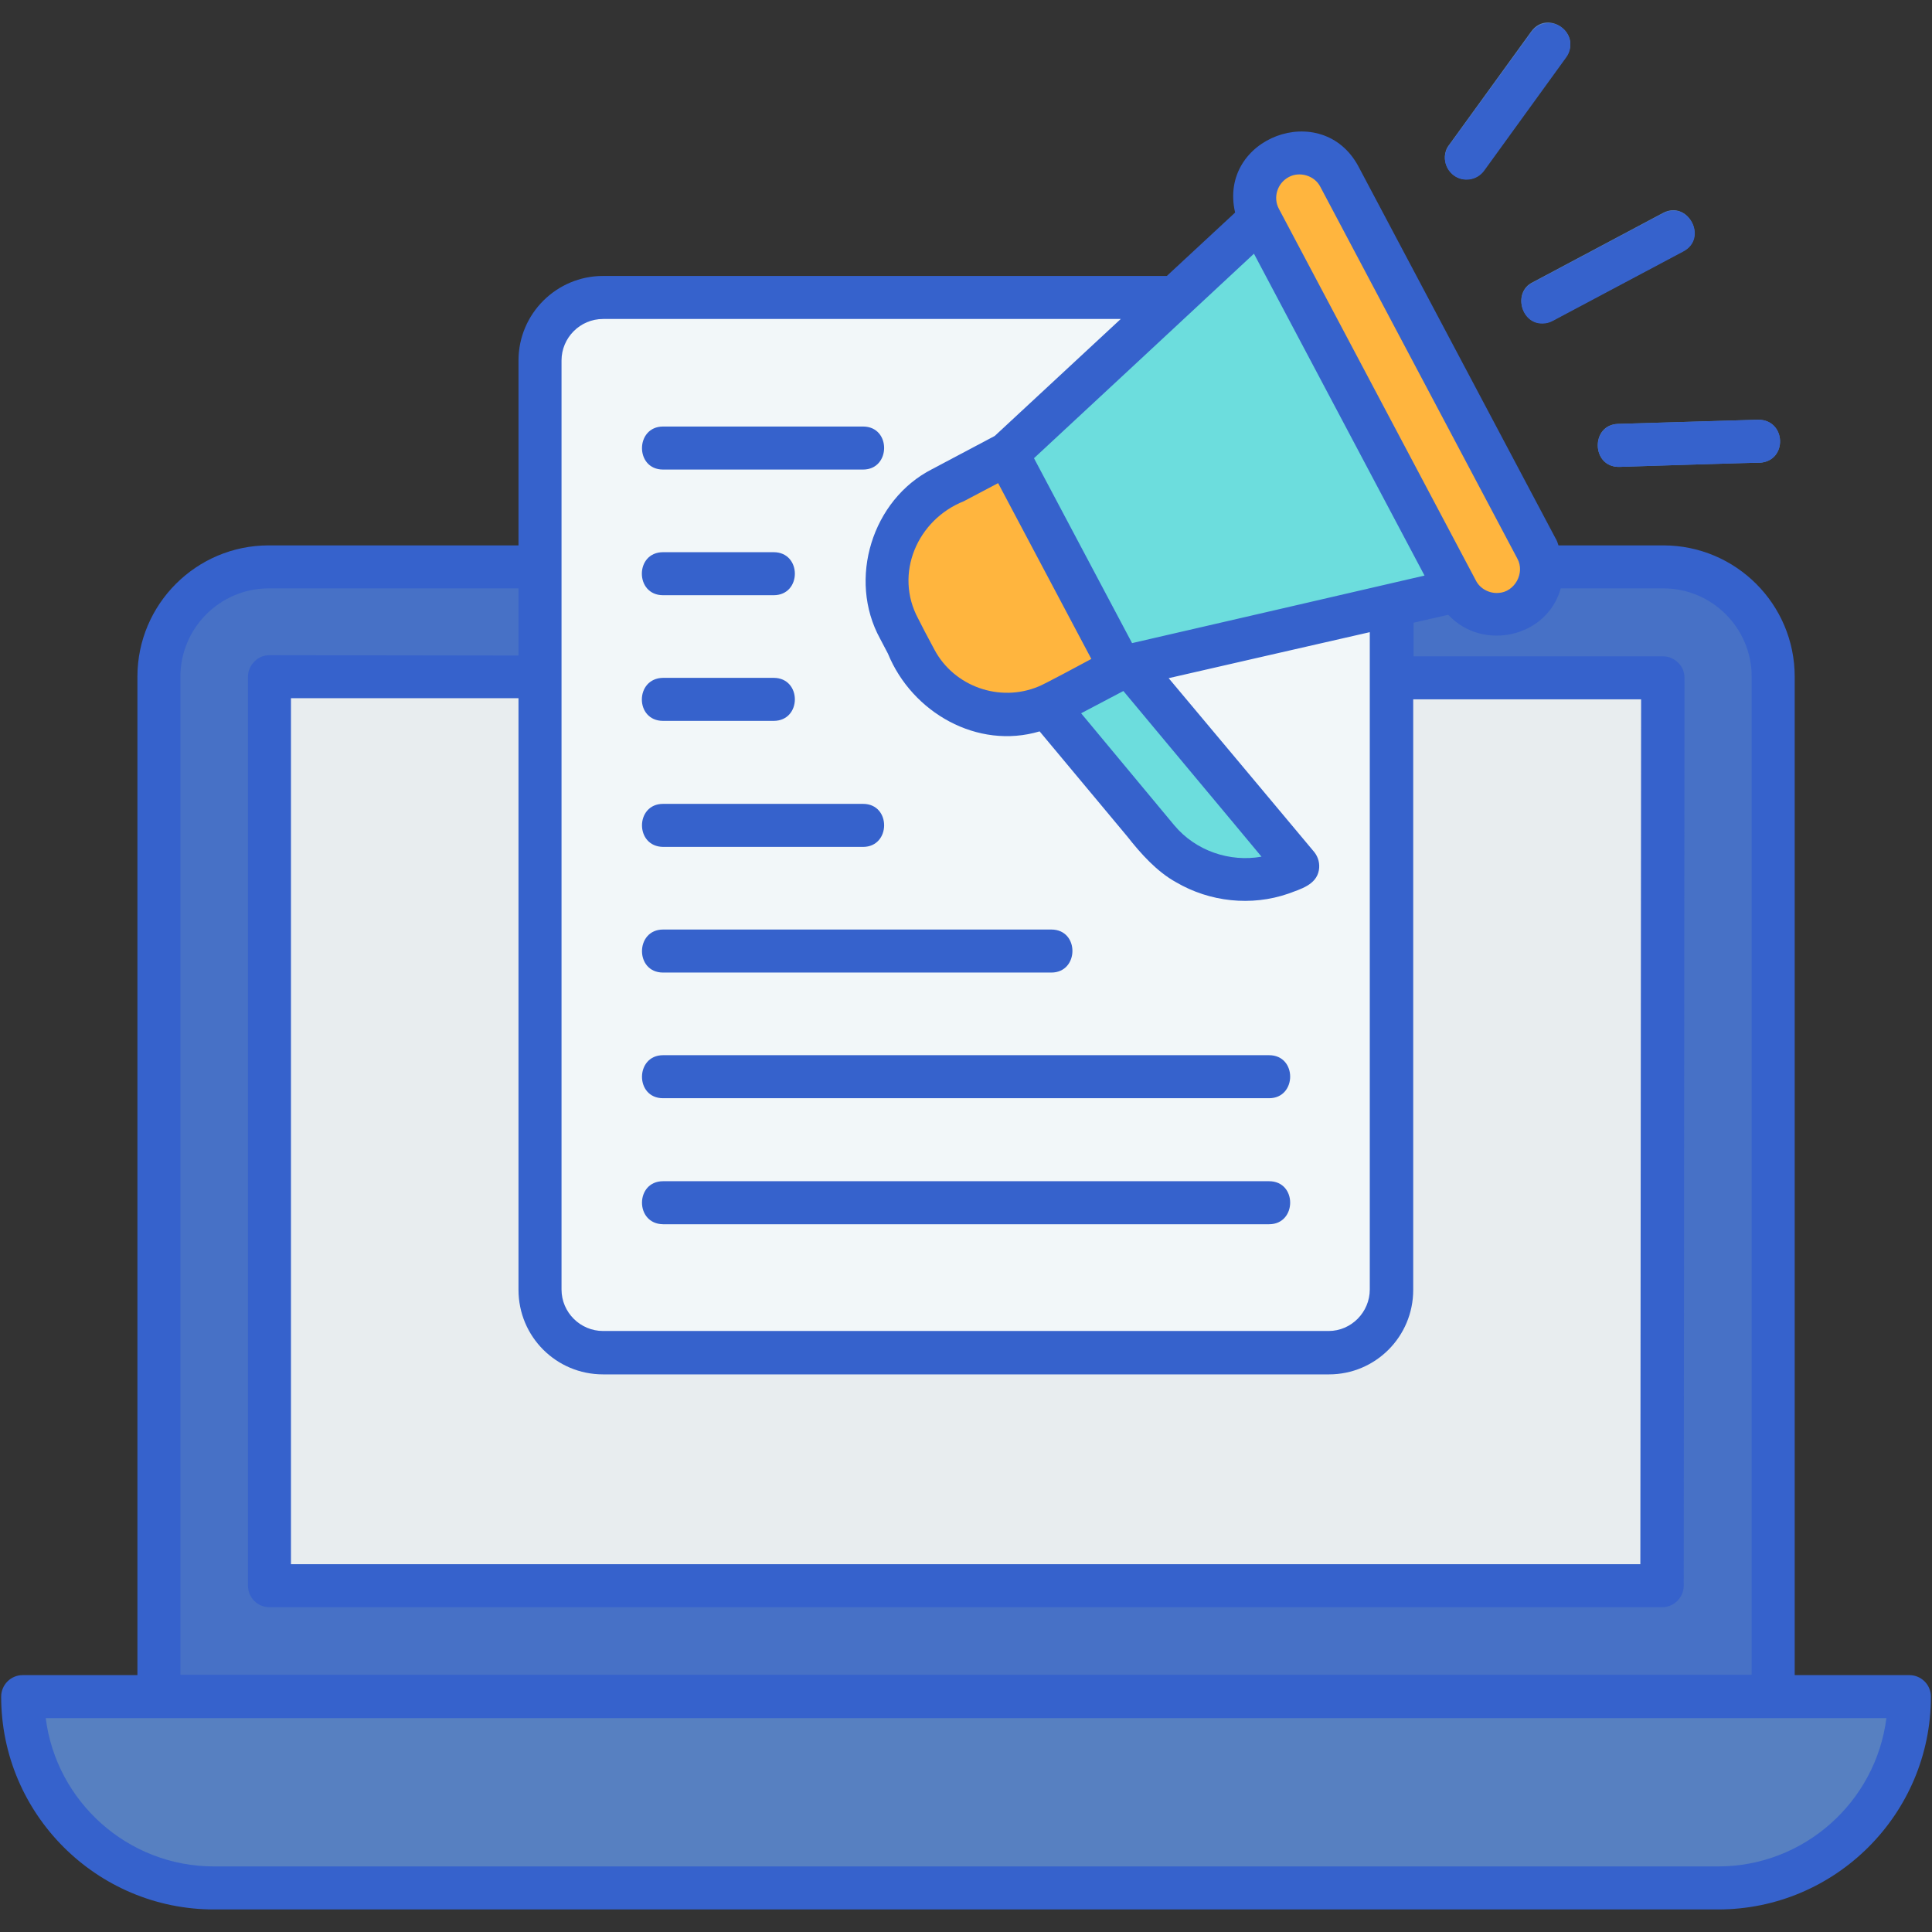
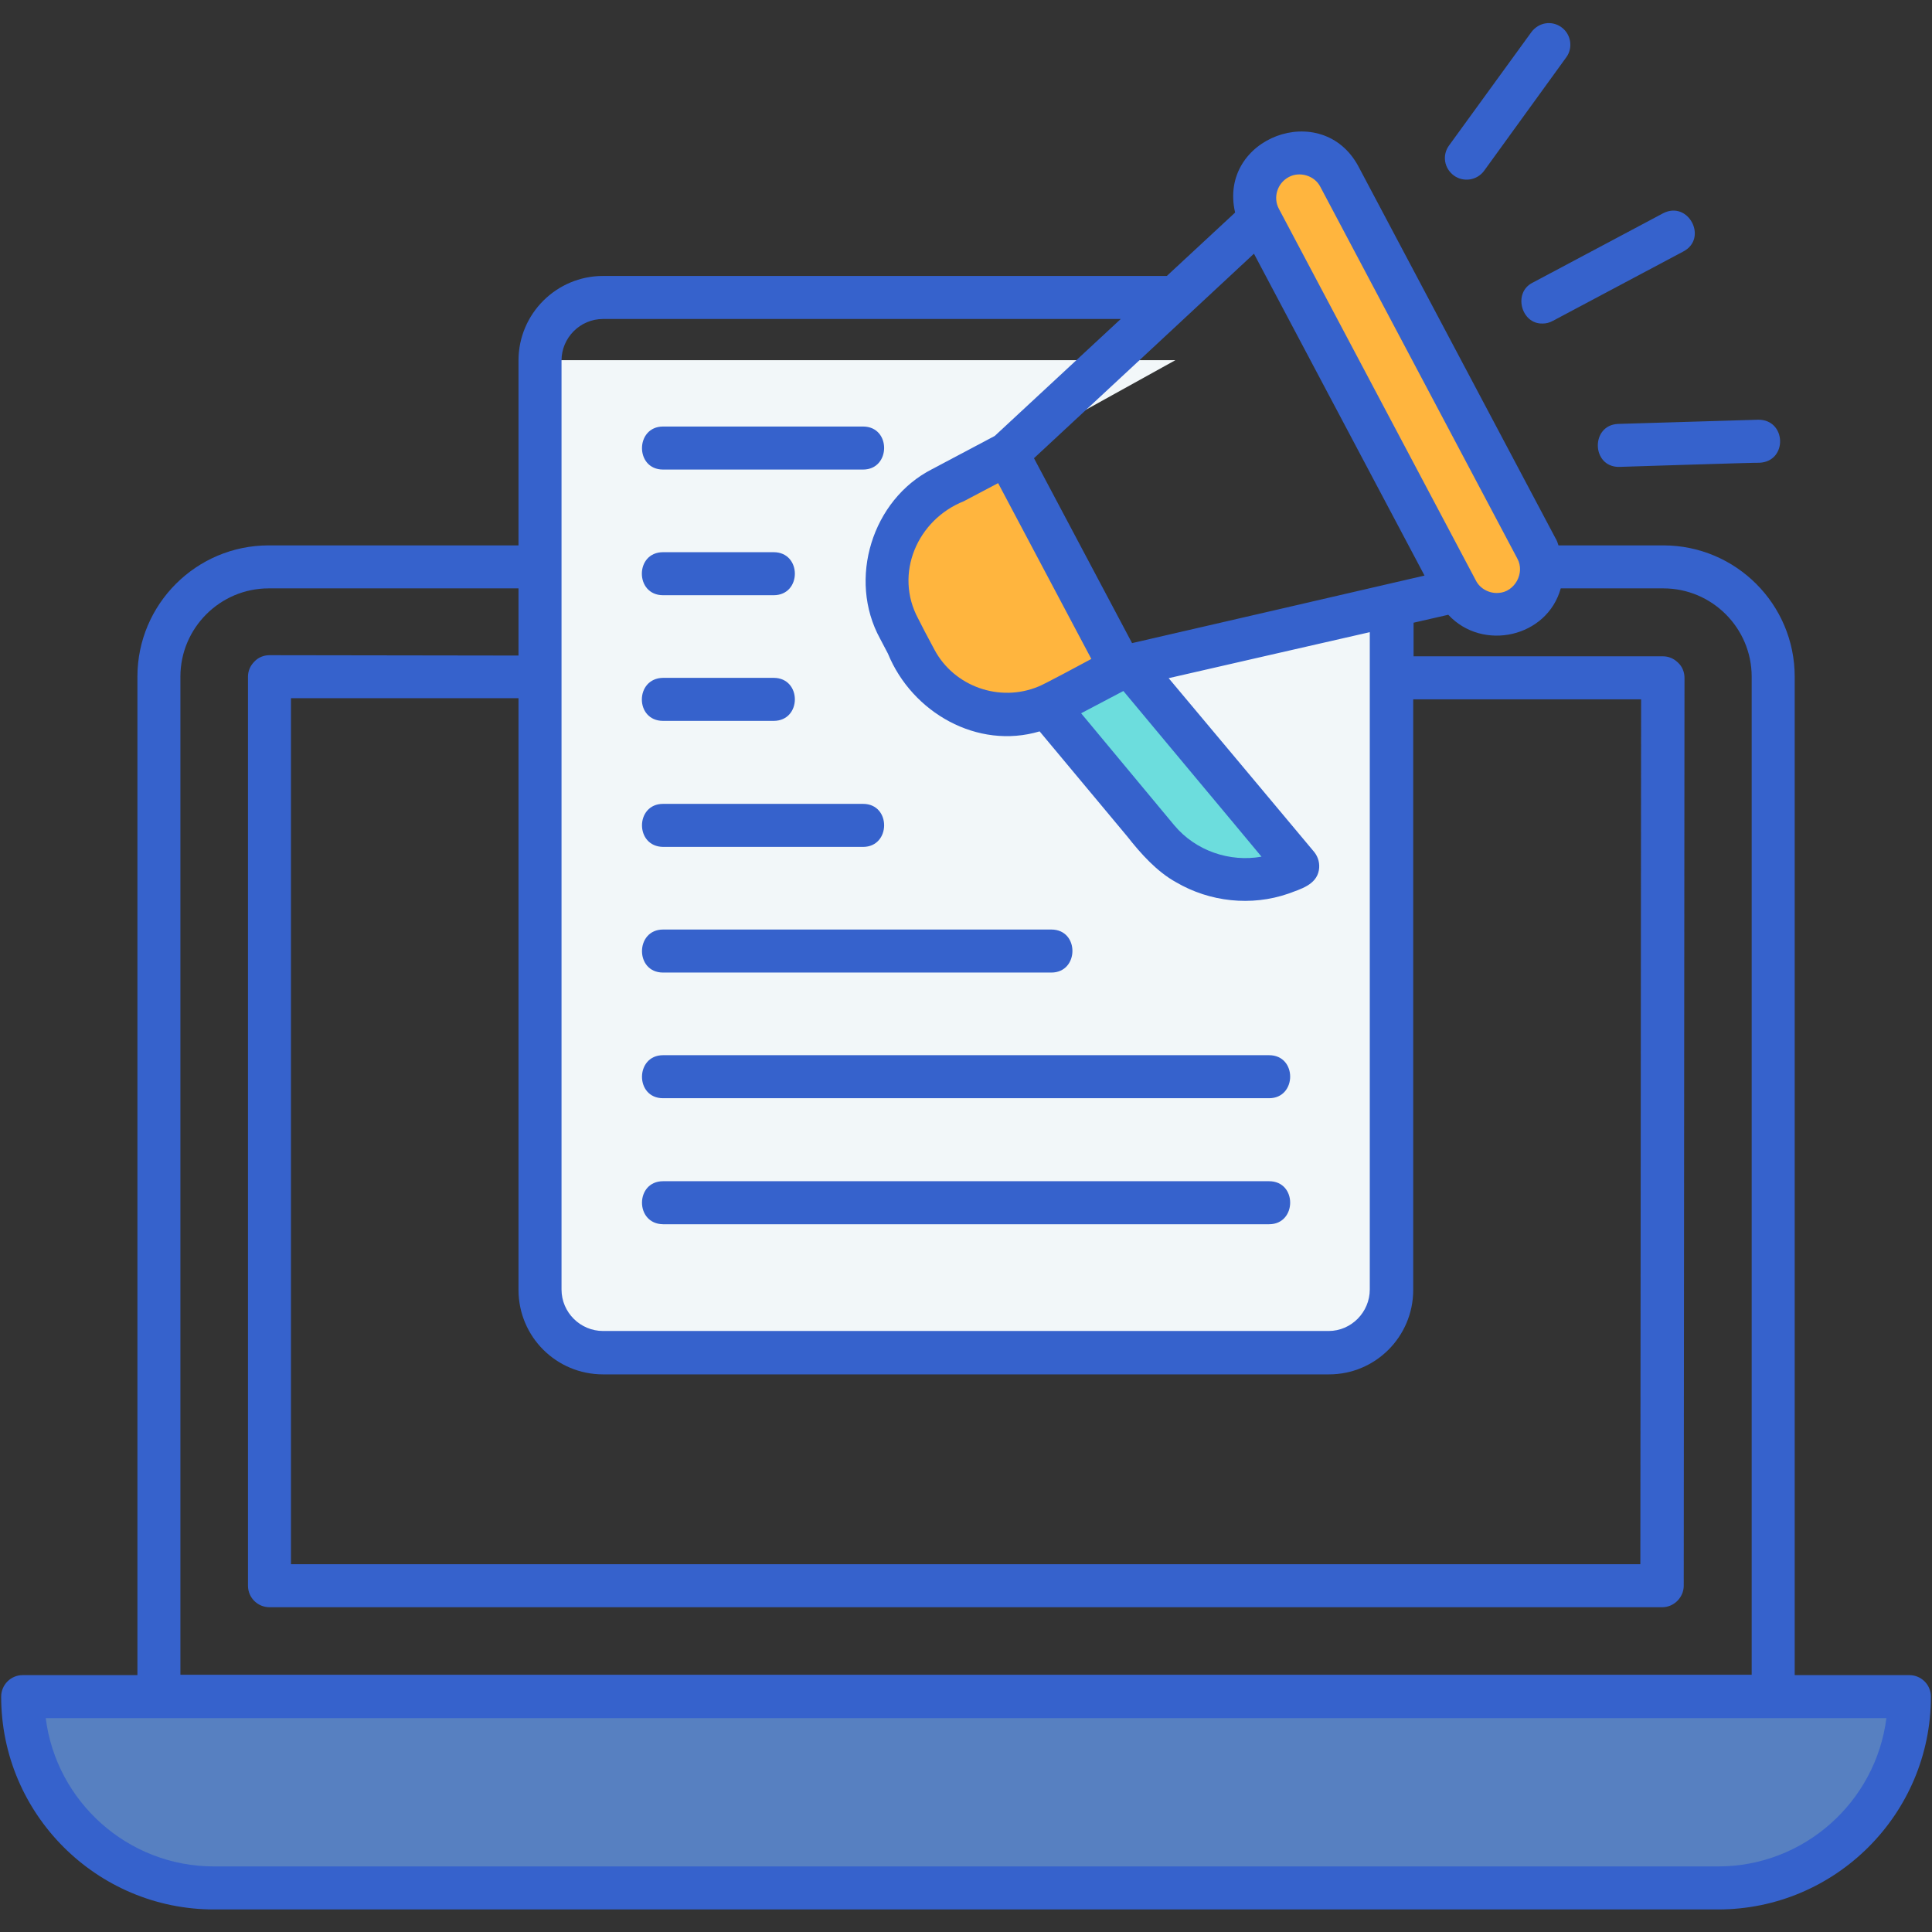
<svg xmlns="http://www.w3.org/2000/svg" width="48" height="48" viewBox="0 0 48 48" fill="none">
  <rect x="0" y="0" width="48" height="48" fill="#333333" stroke="none" />
  <g clip-path="url(#clip0_153_1243)">
    <path d="M42.685 46.898H5.317C2.692 46.898 0.563 44.77 0.563 42.145H47.438C47.438 44.77 45.31 46.898 42.685 46.898Z" fill="#5780C1" />
-     <path d="M44.053 16.814V42.145H3.947V16.814C3.947 15.304 5.166 14.085 6.675 14.085H13.416V32.048C13.416 32.91 14.119 33.614 14.982 33.614H33.019C33.882 33.614 34.575 32.92 34.575 32.048V15.042L36.197 14.667C36.732 15.726 38.391 15.239 38.297 14.076H41.316C42.835 14.076 44.053 15.304 44.053 16.814Z" fill="#4771C6" />
-     <path d="M41.307 16.832L41.289 39.389H6.686V16.814L13.417 16.823V32.057C13.417 32.92 14.12 33.623 14.982 33.623H33.02C33.882 33.623 34.576 32.929 34.576 32.057V16.832H41.307Z" fill="#E8EDEF" />
-     <path d="M34.575 15.042V32.048C34.575 32.911 33.882 33.614 33.019 33.614H14.982C14.119 33.614 13.416 32.92 13.416 32.048V8.948C13.416 8.086 14.119 7.383 14.982 7.383H29.203L25.022 11.264L23.4 12.127C22.144 12.792 21.666 14.348 22.332 15.614L22.735 16.383C23.363 17.564 24.788 18.052 25.997 17.545L28.753 20.845C29.607 21.867 31.06 22.158 32.241 21.53L28.069 16.542L27.863 16.58L28.069 16.533L34.575 15.042Z" fill="#F2F7F9" />
+     <path d="M34.575 15.042V32.048C34.575 32.911 33.882 33.614 33.019 33.614H14.982C14.119 33.614 13.416 32.92 13.416 32.048V8.948H29.203L25.022 11.264L23.4 12.127C22.144 12.792 21.666 14.348 22.332 15.614L22.735 16.383C23.363 17.564 24.788 18.052 25.997 17.545L28.753 20.845C29.607 21.867 31.06 22.158 32.241 21.53L28.069 16.542L27.863 16.58L28.069 16.533L34.575 15.042Z" fill="#F2F7F9" />
    <path d="M25.022 11.271L27.844 16.587C27.712 16.662 26.1 17.515 26.016 17.543C24.806 18.049 23.381 17.561 22.753 16.38L22.35 15.611C21.684 14.355 22.163 12.79 23.419 12.124L25.022 11.271ZM37.706 15.124C37.163 15.415 36.487 15.208 36.197 14.665L31.303 5.43C31.012 4.886 31.219 4.211 31.762 3.921C32.306 3.63 32.981 3.836 33.272 4.38L38.166 13.615C38.456 14.158 38.25 14.843 37.706 15.124Z" fill="#FFB53E" />
    <path d="M26.006 17.536L28.762 20.836C29.615 21.858 31.068 22.148 32.24 21.52L28.068 16.523C27.759 16.542 26.381 17.414 26.006 17.536Z" fill="#6CDDDD" />
-     <path d="M31.303 5.432L36.197 14.666L28.078 16.532L27.843 16.588L25.021 11.272L31.303 5.432Z" fill="#6CDDDD" />
-     <path d="M40.219 11.6C39.534 11.6 39.515 10.55 40.2 10.531L43.678 10.428C44.381 10.428 44.419 11.459 43.715 11.497C43.687 11.488 40.247 11.6 40.219 11.6ZM36.431 4.456C36.009 4.466 35.737 3.941 36 3.603L38.044 0.781C38.456 0.219 39.319 0.837 38.906 1.409L36.862 4.231C36.759 4.381 36.6 4.456 36.431 4.456ZM38.325 8.028C37.79 8.047 37.584 7.259 38.072 7.016L41.315 5.291C41.934 4.962 42.431 5.909 41.822 6.237L38.578 7.962C38.494 8.009 38.409 8.028 38.325 8.028Z" fill="#5780C1" />
    <path d="M47.439 41.618H44.589V16.812C44.589 15.012 43.126 13.55 41.326 13.55H38.72C38.701 13.493 38.682 13.428 38.645 13.371L33.751 4.137C32.851 2.45 30.254 3.425 30.686 5.281L28.989 6.856H14.982C13.829 6.856 12.882 7.793 12.882 8.956V13.55H6.676C4.876 13.55 3.414 15.012 3.414 16.812V41.618H0.564C0.264 41.618 0.029 41.862 0.029 42.153C0.029 45.068 2.401 47.44 5.317 47.44H42.685C45.601 47.44 47.973 45.068 47.973 42.153C47.973 41.853 47.729 41.618 47.439 41.618ZM32.017 4.4C32.289 4.25 32.664 4.362 32.804 4.643L37.698 13.878C37.895 14.234 37.632 14.712 37.229 14.731C37.004 14.749 36.77 14.628 36.667 14.421L31.773 5.187C31.623 4.906 31.735 4.55 32.017 4.4ZM14.982 34.146H33.02C34.173 34.146 35.111 33.209 35.111 32.046V17.375H40.773L40.754 38.862H7.229V17.346H12.882V32.046C12.882 33.209 13.82 34.146 14.982 34.146ZM31.342 21.284C30.554 21.424 29.71 21.143 29.176 20.506L26.86 17.721L27.91 17.168C28.445 17.815 30.761 20.581 31.342 21.284ZM22.811 15.368C22.21 14.253 22.792 12.912 23.945 12.453L24.798 12.003L27.114 16.371C26.992 16.437 25.895 17.028 25.801 17.056C24.835 17.459 23.701 17.056 23.214 16.137L22.979 15.696L22.811 15.368ZM28.126 15.978L25.689 11.384C26.973 10.193 29.907 7.465 31.154 6.303L35.392 14.3C33.62 14.712 29.917 15.565 28.126 15.978ZM13.951 8.956C13.951 8.393 14.411 7.925 14.982 7.925H27.845L24.714 10.831C24.339 11.028 23.542 11.45 23.157 11.656C21.667 12.415 21.057 14.393 21.864 15.865L22.061 16.24C22.66 17.703 24.282 18.631 25.829 18.171L28.004 20.778C28.342 21.209 28.745 21.659 29.223 21.921C30.057 22.409 31.089 22.521 32.007 22.203C32.307 22.09 32.701 21.987 32.767 21.621C32.795 21.462 32.757 21.303 32.654 21.171C32.251 20.684 29.364 17.243 29.035 16.849C30.254 16.568 32.804 15.987 34.032 15.706V32.037C34.032 32.599 33.573 33.068 33.011 33.068H14.982C14.42 33.068 13.951 32.609 13.951 32.037V8.956ZM4.482 16.812C4.482 15.603 5.467 14.618 6.676 14.618H12.882V16.287L6.695 16.278C6.554 16.278 6.414 16.334 6.32 16.437C6.217 16.54 6.161 16.671 6.161 16.812V39.396C6.161 39.696 6.404 39.931 6.695 39.931H41.298C41.589 39.931 41.832 39.687 41.832 39.396L41.851 16.84C41.851 16.7 41.795 16.559 41.692 16.465C41.589 16.362 41.457 16.306 41.317 16.306H35.12V15.471L35.982 15.274C36.836 16.193 38.439 15.837 38.776 14.618H41.326C42.535 14.618 43.52 15.603 43.52 16.812V41.609H4.482V16.812ZM42.685 46.371H5.317C3.17 46.371 1.398 44.759 1.136 42.687H46.867C46.604 44.759 44.832 46.371 42.685 46.371Z" fill="#3662CC" />
    <path d="M40.221 11.6C40.23 11.6 43.708 11.488 43.717 11.497C44.42 11.46 44.383 10.419 43.68 10.428L40.202 10.532C39.517 10.56 39.536 11.6 40.221 11.6ZM38.795 0.678C38.552 0.5 38.224 0.557 38.045 0.8L36.002 3.613C35.824 3.857 35.88 4.185 36.124 4.363C36.358 4.532 36.696 4.485 36.874 4.241L38.917 1.419C39.086 1.185 39.03 0.847 38.795 0.678ZM38.327 8.038C38.411 8.038 38.495 8.019 38.58 7.972L41.824 6.247C42.442 5.919 41.946 4.972 41.317 5.3L38.074 7.025C37.586 7.269 37.792 8.057 38.327 8.038ZM16.474 11.666H21.442C22.136 11.666 22.145 10.597 21.442 10.597H16.474C15.78 10.597 15.771 11.666 16.474 11.666ZM16.474 14.788H19.221C19.924 14.788 19.924 13.719 19.221 13.719H16.474C15.771 13.719 15.771 14.788 16.474 14.788ZM16.474 17.91H19.221C19.924 17.91 19.924 16.841 19.221 16.841H16.474C15.771 16.85 15.771 17.91 16.474 17.91ZM16.474 21.041H21.442C22.136 21.041 22.145 19.972 21.442 19.972H16.474C15.78 19.972 15.771 21.032 16.474 21.041ZM16.474 24.163H26.12C26.814 24.163 26.824 23.094 26.12 23.094H16.474C15.78 23.094 15.771 24.163 16.474 24.163ZM16.474 27.285H31.53C32.224 27.285 32.233 26.216 31.53 26.216H16.474C15.78 26.216 15.771 27.285 16.474 27.285ZM16.474 30.416H31.53C32.224 30.416 32.233 29.347 31.53 29.347H16.474C15.78 29.347 15.771 30.407 16.474 30.416Z" fill="#3662CC" />
  </g>
  <defs>
    <clipPath id="clip0_153_1243">
      <rect width="48" height="48" fill="white" />
    </clipPath>
  </defs>
</svg>